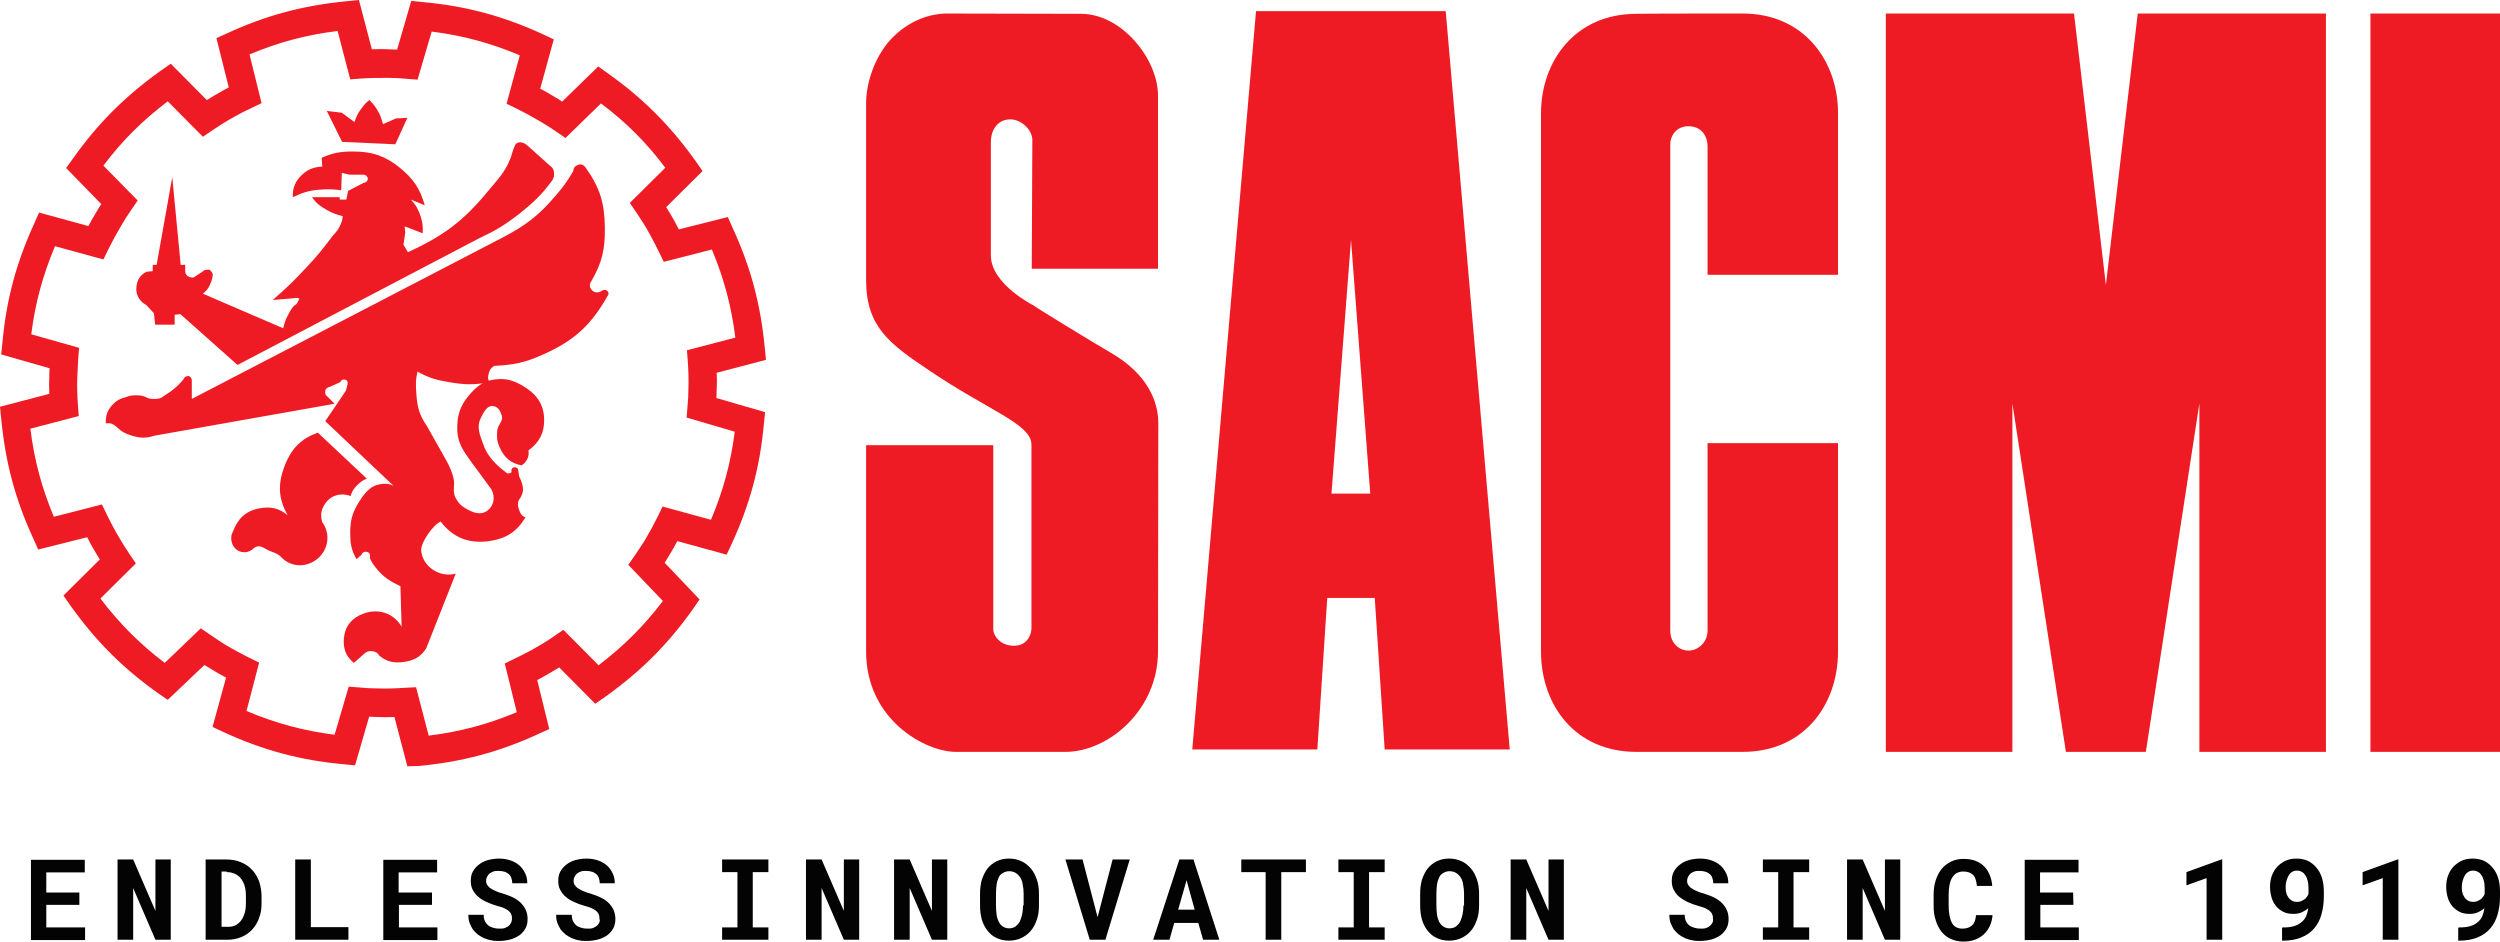
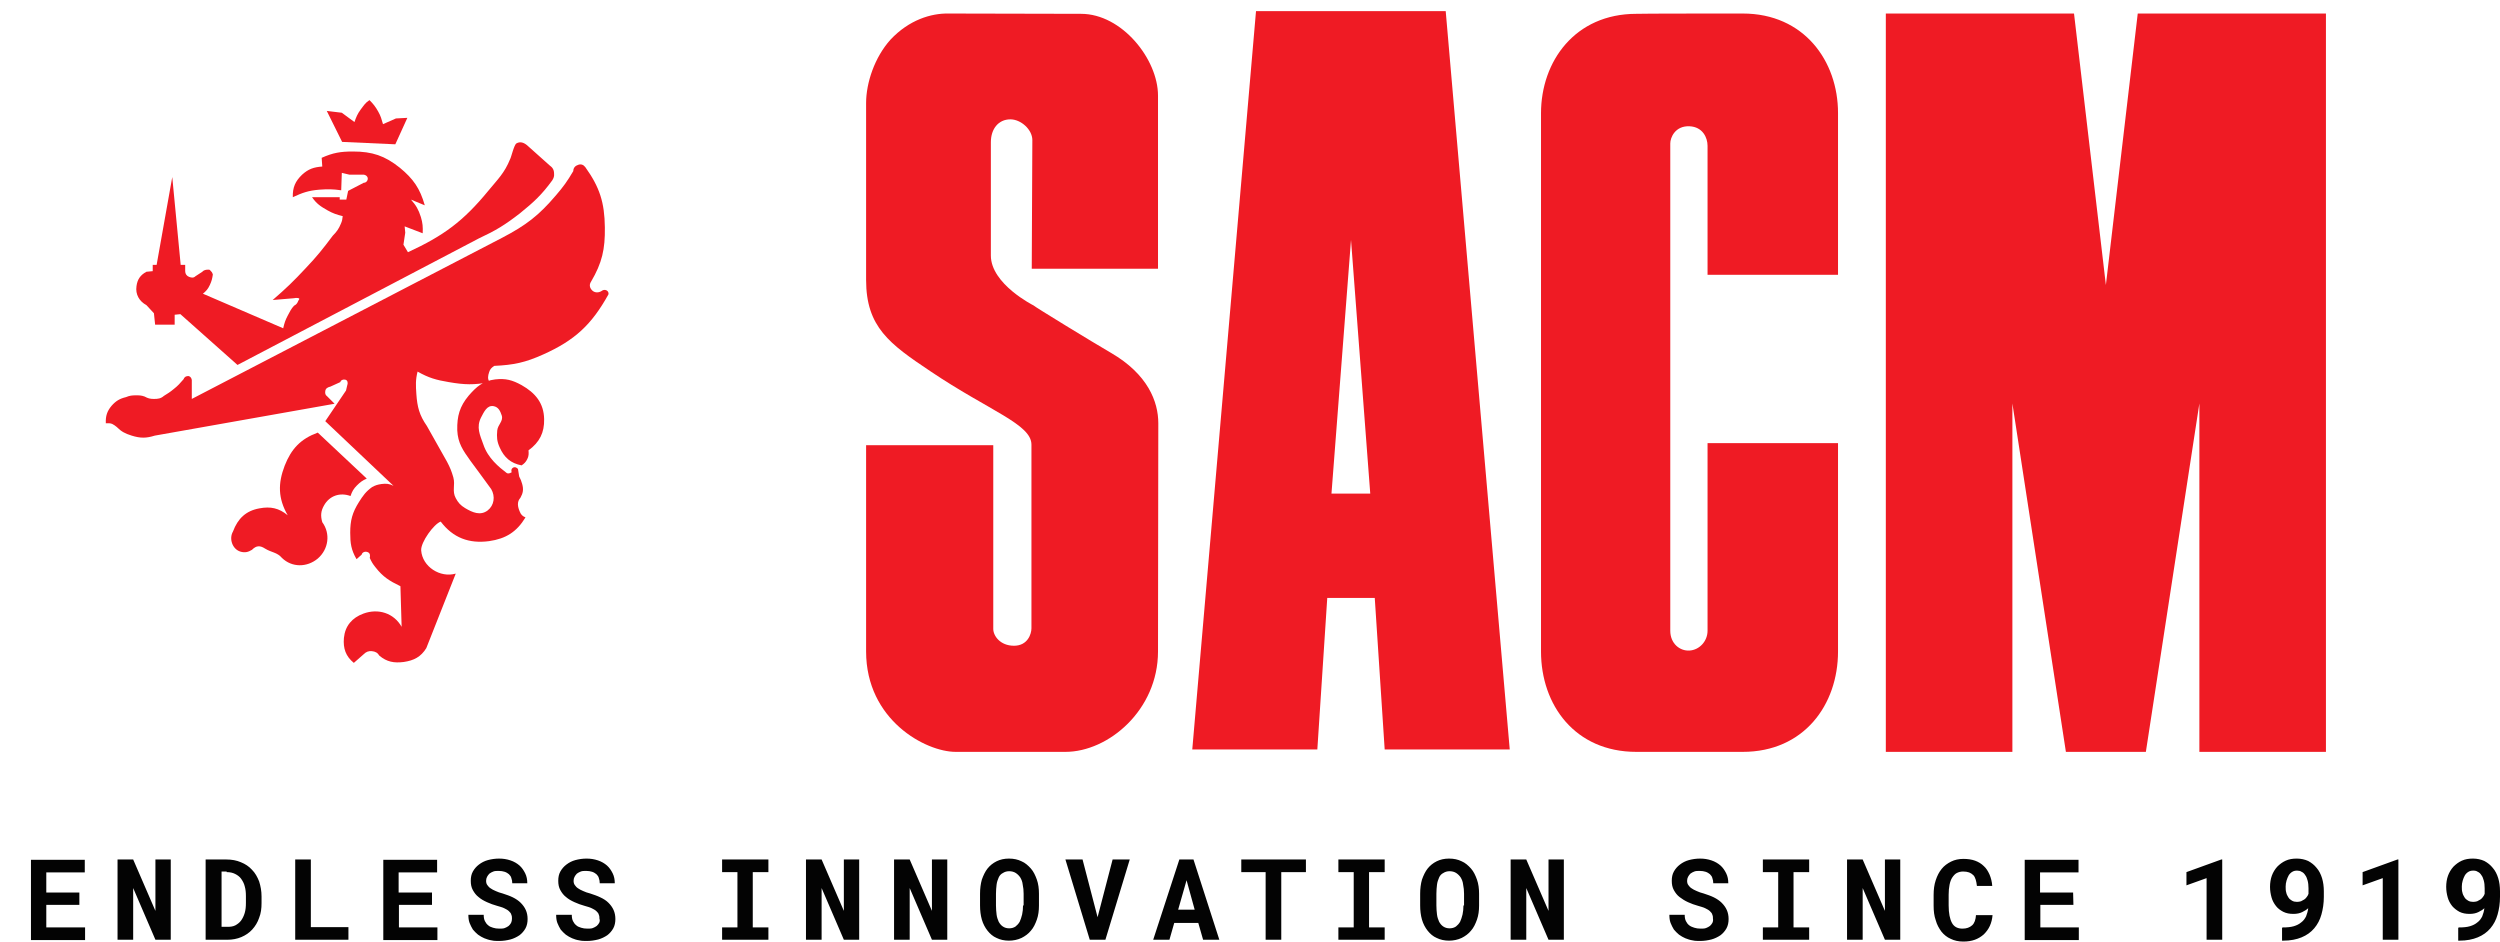
<svg xmlns="http://www.w3.org/2000/svg" version="1.1" id="Livello_1" x="0px" y="0px" viewBox="0 0 831.6 313.2" style="enable-background:new 0 0 831.6 313.2;" xml:space="preserve" class="navbar-brand__logo-svg">
  <style type="text/css">
	.st0{fill:#030303;}
	.st1{fill:#EF1B24;}
</style>
  <g>
    <path class="st0" d="M26.4,296.9h-11v-6.7h12.8V286H10.3v26.7h18v-4.2H15.4V301h11V296.9L26.4,296.9z M56.9,285.9h-5.2V303   l-7.4-17.1h-5.2v26.7h5.2v-17.2l7.4,17.2h5.1v-26.7H56.9z M75.6,312.6c1.7,0,3.3-0.3,4.7-0.9c1.4-0.6,2.6-1.4,3.6-2.5   c1-1.1,1.8-2.4,2.3-3.9c0.6-1.5,0.8-3.1,0.8-4.9v-2.2c0-1.8-0.3-3.4-0.8-5c-0.6-1.5-1.3-2.8-2.4-3.9c-1-1.1-2.2-1.9-3.7-2.5   c-1.4-0.6-3-0.9-4.8-0.9h-6.9v26.7L75.6,312.6L75.6,312.6z M75.4,290.1c1.1,0,2,0.2,2.8,0.6c0.8,0.4,1.5,0.9,2,1.6s1,1.6,1.2,2.5   c0.3,1,0.4,2.1,0.4,3.3v2.2c0,1.3-0.1,2.4-0.4,3.4s-0.7,1.8-1.2,2.5s-1.2,1.2-1.9,1.6c-0.8,0.4-1.6,0.5-2.6,0.5h-2v-18.4h1.7V290.1   z M103.4,285.9h-5.2v26.7h17.7v-4.2h-12.5L103.4,285.9L103.4,285.9z M143.6,296.9h-11v-6.7h12.8V286h-17.9v26.7h18v-4.2h-12.8V301   h11v-4.1H143.6z M170,307c-0.2,0.4-0.5,0.7-0.8,1c-0.4,0.3-0.8,0.5-1.3,0.7s-1.1,0.2-1.8,0.2c-0.8,0-1.5-0.1-2.1-0.3   c-0.6-0.2-1.2-0.4-1.6-0.8c-0.5-0.4-0.8-0.8-1.1-1.4c-0.3-0.6-0.4-1.3-0.4-2.1h-5.1c0,1,0.1,1.9,0.4,2.7c0.3,0.8,0.7,1.5,1.1,2.2   c0.5,0.6,1.1,1.2,1.7,1.7c0.7,0.5,1.4,0.9,2.1,1.2c0.8,0.3,1.6,0.6,2.4,0.7c0.8,0.2,1.7,0.2,2.5,0.2c1.4,0,2.6-0.2,3.8-0.5   c1.1-0.3,2.1-0.8,3-1.4c0.8-0.6,1.5-1.4,2-2.3c0.5-0.9,0.7-2,0.7-3.1c0-1.1-0.2-2.1-0.6-3c-0.4-0.9-1-1.7-1.7-2.4s-1.6-1.3-2.6-1.8   s-2.2-0.9-3.4-1.3c-0.9-0.2-1.6-0.5-2.3-0.8s-1.3-0.6-1.7-0.9c-0.5-0.3-0.8-0.7-1.1-1.1c-0.3-0.4-0.4-0.9-0.4-1.4s0.1-0.9,0.3-1.3   c0.2-0.4,0.5-0.8,0.8-1.1c0.4-0.3,0.8-0.5,1.3-0.7s1.1-0.2,1.8-0.2s1.4,0.1,2,0.3c0.6,0.2,1,0.5,1.4,0.8c0.4,0.4,0.7,0.8,0.8,1.3   c0.2,0.5,0.3,1.1,0.3,1.7h5c0-1.2-0.2-2.3-0.7-3.3s-1.1-1.9-1.9-2.6c-0.8-0.7-1.8-1.3-3-1.7s-2.4-0.6-3.8-0.6   c-1.3,0-2.6,0.2-3.7,0.5c-1.1,0.3-2.1,0.8-3,1.5c-0.8,0.6-1.5,1.4-2,2.3c-0.5,0.9-0.7,1.9-0.7,3.1s0.2,2.2,0.7,3.1   c0.5,0.9,1.1,1.7,1.9,2.3c0.8,0.7,1.7,1.2,2.8,1.7s2.2,0.9,3.3,1.2c1,0.3,1.8,0.5,2.4,0.8c0.6,0.3,1.2,0.6,1.6,1   c0.4,0.4,0.7,0.7,0.8,1.2c0.2,0.4,0.2,0.9,0.2,1.3C170.3,306.1,170.2,306.6,170,307L170,307z M199.3,307c-0.2,0.4-0.5,0.7-0.8,1   c-0.4,0.3-0.8,0.5-1.3,0.7s-1.1,0.2-1.8,0.2c-0.8,0-1.5-0.1-2.1-0.3c-0.6-0.2-1.2-0.4-1.6-0.8c-0.5-0.4-0.8-0.8-1.1-1.4   c-0.3-0.6-0.4-1.3-0.4-2.1H185c0,1,0.1,1.9,0.4,2.7c0.3,0.8,0.7,1.5,1.1,2.2c0.5,0.6,1.1,1.2,1.7,1.7c0.7,0.5,1.4,0.9,2.1,1.2   c0.7,0.3,1.6,0.6,2.4,0.7c0.8,0.2,1.7,0.2,2.5,0.2c1.4,0,2.6-0.2,3.8-0.5c1.1-0.3,2.1-0.8,3-1.4c0.8-0.6,1.5-1.4,2-2.3   c0.5-0.9,0.7-2,0.7-3.1c0-1.1-0.2-2.1-0.6-3c-0.4-0.9-1-1.7-1.7-2.4s-1.6-1.3-2.7-1.8c-1-0.5-2.2-0.9-3.4-1.3   c-0.9-0.2-1.6-0.5-2.3-0.8s-1.3-0.6-1.7-0.9c-0.5-0.3-0.8-0.7-1.1-1.1c-0.3-0.4-0.4-0.9-0.4-1.4s0.1-0.9,0.3-1.3   c0.2-0.4,0.5-0.8,0.8-1.1c0.4-0.3,0.8-0.5,1.3-0.7s1.1-0.2,1.8-0.2s1.4,0.1,2,0.3c0.6,0.2,1,0.5,1.4,0.8c0.4,0.4,0.7,0.8,0.8,1.3   c0.2,0.5,0.3,1.1,0.3,1.7h5c0-1.2-0.2-2.3-0.7-3.3s-1.1-1.9-1.9-2.6c-0.8-0.7-1.8-1.3-3-1.7s-2.4-0.6-3.8-0.6   c-1.3,0-2.6,0.2-3.7,0.5c-1.1,0.3-2.1,0.8-3,1.5c-0.8,0.6-1.5,1.4-2,2.3c-0.5,0.9-0.7,1.9-0.7,3.1s0.2,2.2,0.7,3.1   c0.5,0.9,1.1,1.7,1.9,2.3c0.8,0.7,1.7,1.2,2.8,1.7s2.2,0.9,3.3,1.2c1,0.3,1.8,0.5,2.4,0.8c0.6,0.3,1.2,0.6,1.6,1   c0.4,0.4,0.7,0.7,0.8,1.2c0.2,0.4,0.2,0.9,0.2,1.3C199.6,306.1,199.5,306.6,199.3,307L199.3,307z M240.2,290.1h5.1v18.4h-5.1v4.1   h15.4v-4.1h-5.2v-18.4h5.2v-4.2h-15.4L240.2,290.1L240.2,290.1z M285.9,285.9h-5.2V303l-7.4-17.1h-5.2v26.7h5.2v-17.2l7.4,17.2h5.1   v-26.7H285.9z M315.2,285.9H310V303l-7.4-17.1h-5.2v26.7h5.2v-17.2l7.4,17.2h5.1v-26.7H315.2z M345.6,297.3c0-1.7-0.2-3.3-0.7-4.7   c-0.5-1.4-1.1-2.7-2-3.7s-1.9-1.9-3.1-2.4c-1.2-0.6-2.6-0.9-4.2-0.9c-1.5,0-2.9,0.3-4.1,0.9c-1.2,0.6-2.2,1.4-3,2.4   s-1.4,2.3-1.9,3.7c-0.4,1.4-0.6,3-0.6,4.7v3.9c0,1.7,0.2,3.3,0.6,4.7c0.4,1.4,1.1,2.7,1.9,3.7s1.8,1.9,3,2.4   c1.2,0.6,2.6,0.9,4.1,0.9s2.9-0.3,4.2-0.9c1.2-0.6,2.3-1.4,3.1-2.4c0.9-1,1.5-2.3,2-3.7s0.7-3,0.7-4.7V297.3L345.6,297.3z    M340.3,301.2c0,1.1-0.1,2.1-0.3,3c-0.2,0.9-0.5,1.7-0.8,2.4c-0.4,0.7-0.9,1.2-1.4,1.6c-0.6,0.4-1.3,0.6-2.1,0.6   c-0.8,0-1.5-0.2-2.1-0.6c-0.6-0.4-1-0.9-1.4-1.6c-0.3-0.7-0.6-1.5-0.7-2.4c-0.1-0.9-0.2-1.9-0.2-3v-3.9c0-1.1,0.1-2.1,0.2-3   c0.1-0.9,0.4-1.7,0.7-2.4c0.3-0.7,0.8-1.2,1.4-1.5c0.6-0.4,1.3-0.6,2.1-0.6c0.8,0,1.6,0.2,2.2,0.6c0.6,0.4,1.1,0.9,1.5,1.5   c0.4,0.7,0.7,1.4,0.8,2.4c0.2,0.9,0.3,1.9,0.3,3v3.9H340.3z M360.1,285.9h-5.7l8.1,26.7h5.2l8.1-26.7h-5.7l-5,19.2L360.1,285.9   L360.1,285.9z M400.2,312.6h5.4l-8.6-26.7h-4.7l-8.7,26.7h5.4l1.6-5.6h8L400.2,312.6L400.2,312.6z M394.7,292.8l2.7,9.8h-5.5   L394.7,292.8L394.7,292.8z M434.4,285.9h-21.5v4.2h8.1v22.5h5.2v-22.5h8.2L434.4,285.9L434.4,285.9z M445.2,290.1h5.1v18.4h-5.1   v4.1h15.4v-4.1h-5.2v-18.4h5.2v-4.2h-15.4V290.1L445.2,290.1z M492,297.3c0-1.7-0.2-3.3-0.7-4.7c-0.5-1.4-1.1-2.7-2-3.7   s-1.9-1.9-3.1-2.4c-1.2-0.6-2.6-0.9-4.2-0.9c-1.5,0-2.9,0.3-4.1,0.9c-1.2,0.6-2.2,1.4-3,2.4s-1.4,2.3-1.9,3.7   c-0.4,1.4-0.6,3-0.6,4.7v3.9c0,1.7,0.2,3.3,0.6,4.7c0.4,1.4,1.1,2.7,1.9,3.7s1.8,1.9,3,2.4c1.2,0.6,2.6,0.9,4.1,0.9   s2.9-0.3,4.2-0.9c1.2-0.6,2.3-1.4,3.1-2.4c0.9-1,1.5-2.3,2-3.7s0.7-3,0.7-4.7V297.3L492,297.3z M486.8,301.2c0,1.1-0.1,2.1-0.3,3   c-0.2,0.9-0.5,1.7-0.8,2.4c-0.4,0.7-0.9,1.2-1.4,1.6c-0.6,0.4-1.3,0.6-2.1,0.6c-0.8,0-1.5-0.2-2.1-0.6c-0.6-0.4-1-0.9-1.4-1.6   c-0.3-0.7-0.6-1.5-0.7-2.4c-0.1-0.9-0.2-1.9-0.2-3v-3.9c0-1.1,0.1-2.1,0.2-3c0.1-0.9,0.4-1.7,0.7-2.4c0.3-0.7,0.8-1.2,1.4-1.5   c0.6-0.4,1.3-0.6,2.1-0.6c0.8,0,1.6,0.2,2.2,0.6c0.6,0.4,1.1,0.9,1.5,1.5c0.4,0.7,0.7,1.4,0.8,2.4c0.2,0.9,0.3,1.9,0.3,3v3.9H486.8   z M520.3,285.9h-5.2V303l-7.4-17.1h-5.2v26.7h5.2v-17.2l7.4,17.2h5.1v-26.7H520.3z M569.6,307c-0.2,0.4-0.5,0.7-0.8,1   c-0.4,0.3-0.8,0.5-1.3,0.7s-1.1,0.2-1.8,0.2c-0.8,0-1.5-0.1-2.1-0.3c-0.6-0.2-1.2-0.4-1.7-0.8c-0.5-0.4-0.8-0.8-1.1-1.4   c-0.3-0.6-0.4-1.3-0.4-2.1h-5.1c0,1,0.1,1.9,0.4,2.7c0.3,0.8,0.7,1.5,1.1,2.2c0.5,0.6,1.1,1.2,1.7,1.7c0.7,0.5,1.4,0.9,2.1,1.2   c0.8,0.3,1.6,0.6,2.4,0.7c0.8,0.2,1.7,0.2,2.5,0.2c1.4,0,2.6-0.2,3.8-0.5c1.1-0.3,2.1-0.8,3-1.4c0.8-0.6,1.5-1.4,2-2.3   c0.5-0.9,0.7-2,0.7-3.1c0-1.1-0.2-2.1-0.6-3c-0.4-0.9-1-1.7-1.7-2.4s-1.6-1.3-2.6-1.8s-2.2-0.9-3.4-1.3c-0.9-0.2-1.6-0.5-2.3-0.8   s-1.3-0.6-1.7-0.9c-0.5-0.3-0.8-0.7-1.1-1.1c-0.3-0.4-0.4-0.9-0.4-1.4s0.1-0.9,0.3-1.3c0.2-0.4,0.5-0.8,0.8-1.1   c0.4-0.3,0.8-0.5,1.3-0.7s1.1-0.2,1.8-0.2s1.4,0.1,2,0.3c0.6,0.2,1,0.5,1.4,0.8c0.4,0.4,0.7,0.8,0.8,1.3c0.2,0.5,0.3,1.1,0.3,1.7h5   c0-1.2-0.2-2.3-0.7-3.3s-1.1-1.9-1.9-2.6c-0.8-0.7-1.8-1.3-3-1.7s-2.4-0.6-3.8-0.6c-1.3,0-2.6,0.2-3.7,0.5c-1.1,0.3-2.1,0.8-3,1.5   c-0.8,0.6-1.5,1.4-2,2.3c-0.5,0.9-0.7,1.9-0.7,3.1s0.2,2.2,0.7,3.1c0.5,0.9,1.1,1.7,1.9,2.3s1.7,1.2,2.8,1.7s2.2,0.9,3.3,1.2   c1,0.3,1.8,0.5,2.4,0.8c0.6,0.3,1.2,0.6,1.6,1c0.4,0.4,0.7,0.7,0.8,1.2c0.2,0.4,0.2,0.9,0.2,1.3C569.9,306.1,569.8,306.6,569.6,307   L569.6,307z M586.4,290.1h5.1v18.4h-5.1v4.1h15.4v-4.1h-5.2v-18.4h5.2v-4.2h-15.4V290.1L586.4,290.1z M632.2,285.9H627V303   l-7.4-17.1h-5.2v26.7h5.2v-17.2l7.4,17.2h5.1v-26.7H632.2z M657.3,304.3c-0.1,1.6-0.5,2.8-1.3,3.5s-1.8,1.1-3.2,1.1   c-1.6,0-2.8-0.6-3.5-1.9s-1.1-3.2-1.1-5.8v-3.6c0-1.2,0.1-2.3,0.3-3.3s0.5-1.8,0.9-2.4c0.4-0.6,0.9-1.2,1.5-1.5s1.3-0.5,2.1-0.5   s1.4,0.1,2,0.3c0.5,0.2,1,0.5,1.4,0.9c0.4,0.4,0.6,0.9,0.8,1.5c0.2,0.6,0.3,1.3,0.4,2.1h5.1c-0.1-1.4-0.4-2.6-0.9-3.8   c-0.5-1.1-1.1-2.1-1.9-2.8c-0.8-0.8-1.8-1.4-2.9-1.8c-1.1-0.4-2.4-0.6-3.9-0.6s-2.9,0.3-4.1,0.9c-1.2,0.6-2.3,1.4-3.1,2.4   c-0.9,1.1-1.5,2.3-2,3.8s-0.7,3.1-0.7,4.9v3.6c0,1.8,0.2,3.4,0.7,4.8c0.4,1.5,1.1,2.7,1.9,3.8c0.8,1,1.9,1.9,3.1,2.4   c1.2,0.6,2.6,0.9,4.2,0.9c1.4,0,2.7-0.2,3.8-0.6c1.1-0.4,2.1-1,3-1.8c0.8-0.8,1.5-1.7,2-2.8s0.8-2.3,0.9-3.6h-5.5V304.3z    M689.6,296.9h-11v-6.7h12.8V286h-17.9v26.7h18v-4.2h-12.8V301h11L689.6,296.9L689.6,296.9z M739.2,285.9h-0.3l-11.6,4.2v4.4   l6.7-2.4v20.5h5.2L739.2,285.9L739.2,285.9z M759.1,308.6v4.3h0.4c2.4,0,4.4-0.4,6.1-1.1c1.7-0.7,3.1-1.7,4.2-3   c1.1-1.3,1.9-2.8,2.4-4.6c0.5-1.8,0.8-3.7,0.8-5.9v-1.8c0-1.6-0.2-3.1-0.6-4.4c-0.4-1.3-1-2.5-1.8-3.4c-0.8-1-1.7-1.7-2.8-2.3   c-1.1-0.5-2.4-0.8-3.8-0.8c-1.4,0-2.6,0.2-3.7,0.7c-1.1,0.5-2,1.2-2.8,2c-0.8,0.9-1.4,1.9-1.8,3c-0.4,1.1-0.6,2.4-0.6,3.7   c0,1.3,0.2,2.4,0.5,3.5c0.3,1.1,0.8,2,1.5,2.9c0.7,0.9,1.5,1.4,2.4,1.9c1,0.5,2.1,0.7,3.4,0.7c1.1,0,2.1-0.2,2.9-0.6   c0.8-0.4,1.5-0.8,2-1.3c-0.1,1-0.4,1.9-0.7,2.7c-0.4,0.8-0.9,1.5-1.6,2c-0.7,0.6-1.5,1-2.5,1.3s-2.2,0.4-3.6,0.4L759.1,308.6   L759.1,308.6z M762.4,299.6c-0.5-0.3-0.9-0.6-1.2-1.1s-0.6-1-0.7-1.6c-0.2-0.6-0.2-1.3-0.2-2s0.1-1.3,0.3-2   c0.2-0.6,0.4-1.2,0.7-1.7s0.7-0.9,1.2-1.2c0.5-0.3,1-0.4,1.6-0.4c0.5,0,1.1,0.1,1.5,0.4c0.5,0.2,0.9,0.6,1.2,1.1   c0.4,0.5,0.6,1.1,0.8,1.8s0.3,1.6,0.3,2.6v1.8c-0.1,0.4-0.3,0.7-0.6,1.1c-0.2,0.3-0.5,0.6-0.8,0.8s-0.7,0.4-1.1,0.6   c-0.4,0.1-0.8,0.2-1.3,0.2C763.5,300,762.9,299.9,762.4,299.6L762.4,299.6z M797.8,285.9h-0.3l-11.6,4.2v4.4l6.7-2.4v20.5h5.2   L797.8,285.9L797.8,285.9z M817.7,308.6v4.3h0.4c2.4,0,4.4-0.4,6.1-1.1c1.7-0.7,3.1-1.7,4.2-3s1.9-2.8,2.4-4.6   c0.5-1.8,0.8-3.7,0.8-5.9v-1.8c0-1.6-0.2-3.1-0.6-4.4c-0.4-1.3-1-2.5-1.8-3.4c-0.8-1-1.7-1.7-2.8-2.3c-1.1-0.5-2.4-0.8-3.8-0.8   c-1.4,0-2.6,0.2-3.7,0.7c-1.1,0.5-2,1.2-2.8,2c-0.8,0.9-1.4,1.9-1.8,3c-0.4,1.1-0.6,2.4-0.6,3.7c0,1.3,0.2,2.4,0.5,3.5   c0.3,1.1,0.8,2,1.5,2.9c0.7,0.8,1.5,1.4,2.4,1.9c1,0.5,2.1,0.7,3.4,0.7c1.1,0,2.1-0.2,2.9-0.6c0.8-0.4,1.5-0.8,2-1.3   c-0.1,1-0.4,1.9-0.7,2.7c-0.4,0.8-0.9,1.5-1.6,2c-0.7,0.6-1.5,1-2.5,1.3s-2.2,0.4-3.6,0.4L817.7,308.6L817.7,308.6z M821,299.6   c-0.5-0.3-0.9-0.6-1.2-1.1s-0.6-1-0.7-1.6c-0.2-0.6-0.2-1.3-0.2-2s0.1-1.3,0.3-2c0.2-0.6,0.4-1.2,0.7-1.7s0.7-0.9,1.2-1.2   c0.5-0.3,1-0.4,1.6-0.4s1.1,0.1,1.5,0.4c0.5,0.2,0.9,0.6,1.2,1.1c0.4,0.5,0.6,1.1,0.8,1.8s0.3,1.6,0.3,2.6v1.8   c-0.1,0.4-0.3,0.7-0.6,1.1c-0.2,0.3-0.5,0.6-0.8,0.8s-0.7,0.4-1.1,0.6c-0.4,0.1-0.8,0.2-1.3,0.2C822.1,300,821.5,299.9,821,299.6   L821,299.6z" />
    <path class="st1" d="M105.7,143.9c-5.7,2.1-8.8,5.4-11,11c-2.3,6-2.2,10.9,1,16.5c-2.9-2.4-5.7-3-9.4-2.3c-4.5,0.8-7.2,3.4-8.8,7.7   c-1.4,2.4-0.2,5.9,2.5,6.7c1.4,0.4,2.5,0.2,3.8-0.6c1.5-1.5,2.7-1.5,4.4-0.4c2.1,1.3,4,1.2,5.6,3.1c3.3,3.2,8.3,3.2,11.9,0.2   c3.6-3.1,4.3-8.3,1.5-12.1c-0.6-2.1-0.5-3.7,0.6-5.6c1.8-3.2,5.3-4.4,8.8-3.1c0.5-1.5,1-2.4,2.1-3.5s1.9-1.7,3.3-2.3L105.7,143.9   L105.7,143.9L105.7,143.9z" />
-     <path class="st1" d="M135.5,254.9l-4.3-16.4c-1.9,0.1-3.8,0.1-5.7,0c-0.9,0-1.8-0.1-2.7-0.1l-4.7,16.2l-3.9-0.4   c-14.3-1.3-26.6-4.6-39.9-10.7l-3.6-1.7l4.5-16.4c-1.7-0.9-3.3-1.8-4.9-2.8c-0.8-0.5-1.6-1-2.3-1.4l-12.2,11.6l-3.2-2.2   c-11.7-8.3-20.7-17.3-29.2-29.2l-2.3-3.3l12.1-12c-1-1.6-2-3.3-2.9-4.9c-0.5-0.9-0.9-1.7-1.3-2.5l-16.3,4.1l-1.6-3.6   c-6-13-9.3-25.3-10.7-39.9l-0.4-4l16.4-4.3c-0.1-1.9-0.1-3.8,0-5.7c0-1,0-1.9,0.1-2.8l-16.1-4.6l0.4-3.9   c1.3-14.3,4.6-26.6,10.7-39.9l1.5-3.4l16.4,4.5c0.9-1.7,1.8-3.3,2.8-4.9c0.5-0.9,1-1.7,1.5-2.4L22,55.9l2.3-3.2   C32.6,41,41.6,32,53.5,23.5l3.3-2.3l12,12.1c1.6-1,3.2-2,4.9-2.9c0.8-0.5,1.6-0.9,2.4-1.3L72,12.7l3.5-1.6c13-6,25.3-9.3,39.9-10.7   l4-0.4l4.3,16.4c1.9-0.1,3.8-0.1,5.7,0c1,0,1.8,0.1,2.7,0.1l4.7-16.2l3.9,0.4C155,2,167.3,5.3,180.6,11.4l3.6,1.7l-4.5,16.4   c1.7,0.9,3.3,1.8,4.9,2.8c0.9,0.5,1.7,1,2.4,1.5l12-11.7l3.2,2.3c11.7,8.3,20.7,17.3,29.2,29.2l2.3,3.3l-12.1,12   c1,1.6,2,3.2,2.9,4.9c0.5,0.9,0.9,1.7,1.3,2.5l16.3-4.1l1.6,3.6c6,13,9.3,25.3,10.7,39.9l0.4,4l-16.4,4.3c0.1,1.9,0.1,3.8,0,5.7   c0,1-0.1,1.8-0.1,2.7l16.2,4.7l-0.4,3.9c-1.3,14.3-4.6,26.6-10.7,39.9l-1.7,3.6l-16.4-4.5c-0.9,1.7-1.8,3.3-2.8,4.9   c-0.5,0.8-1,1.6-1.4,2.3l11.6,12.2l-2.2,3.2c-8.3,11.7-17.3,20.7-29.2,29.2l-3.3,2.3L186,222c-1.6,1-3.3,2-4.9,2.9   c-0.8,0.5-1.6,0.9-2.4,1.3l4,16.3l-3.5,1.6c-13,6-25.3,9.3-39.9,10.7L135.5,254.9L135.5,254.9z M138.4,228.6l4.2,16.1   c10.5-1.3,19.8-3.8,29.3-7.8l-4-16.2l3.5-1.7c2-1,3.5-1.7,5.3-2.7c2.5-1.4,5.1-2.9,7.5-4.6l3.2-2.2l11.7,11.8   c8.4-6.4,15.2-13.2,21.4-21.4l-11.5-12l2.2-3.2c1.2-1.8,2.2-3.2,3.3-5c1.5-2.5,2.9-5.1,4.2-7.7l1.7-3.5l16.1,4.4   c4.1-9.7,6.6-19,7.9-29.3l-16-4.7l0.3-3.8c0.2-2.1,0.3-3.8,0.3-5.9c0.1-2.9,0-5.9-0.2-8.8l-0.3-3.9l16.1-4.2   c-1.3-10.5-3.8-19.7-7.8-29.3l-16,4.1l-1.7-3.5c-0.8-1.7-1.7-3.3-2.8-5.4c-1.4-2.6-3-5.1-4.6-7.5l-2.2-3.2l11.8-11.7   c-6.3-8.4-13.1-15.2-21.4-21.4l-11.8,11.5l-3.2-2.2c-1.6-1.1-3.1-2.1-5.2-3.3c-2.5-1.5-5.1-2.9-7.7-4.2l-3.5-1.7l4.4-16.1   c-9.7-4.1-19-6.6-29.3-7.9l-4.7,16l-3.8-0.3c-2.1-0.2-3.8-0.3-5.9-0.3c-2.9,0-5.9,0-8.8,0.2l-3.9,0.3l-4.2-16.1   c-10.5,1.3-19.8,3.8-29.3,7.8l4,16.2L83.5,36c-2,0.9-3.5,1.7-5.3,2.7c-2.6,1.4-5.1,3-7.5,4.6l-3.2,2.2L55.8,33.7   c-8.4,6.4-15.2,13.1-21.4,21.4l11.4,11.6l-2.2,3.2c-1.1,1.6-2.1,3.1-3.3,5.2c-1.5,2.5-2.9,5.1-4.2,7.7l-1.7,3.5l-16.1-4.4   c-4.1,9.7-6.6,19-7.9,29.3l15.9,4.5l-0.3,3.9c-0.1,1.9-0.2,3.7-0.3,6.1c-0.1,2.9,0,5.9,0.2,8.8l0.3,3.9l-16.1,4.2   c1.3,10.5,3.8,19.7,7.8,29.3l16-4.1l1.7,3.5c0.8,1.7,1.7,3.3,2.8,5.4c1.4,2.5,3,5.1,4.6,7.5l2.2,3.2l-11.8,11.7   c6.4,8.4,13.2,15.2,21.4,21.4l12-11.5l3.2,2.2c1.8,1.2,3.2,2.2,5,3.3c2.5,1.5,5.1,2.9,7.7,4.2l3.5,1.7L82,236.5   c9.7,4.1,19,6.6,29.3,7.9l4.7-16l3.8,0.3c2,0.2,3.8,0.3,5.9,0.3c2.9,0.1,5.9,0,8.8-0.2L138.4,228.6L138.4,228.6z" />
    <path class="st1" d="M113.8,47.2l17.7,0.8l4-8.8l-3.8,0.2l-4.3,1.9c-0.5-1.7-0.7-2.6-1.6-4.2c-0.9-1.6-1.6-2.5-2.9-3.8   c-1.4,0.9-1.9,1.8-2.9,3.1c-1.1,1.5-1.5,2.5-2.1,4.2l-4.2-3.1l-5-0.6L113.8,47.2L113.8,47.2z" />
    <path class="st1" d="M57.3,58.9l-5.2,29.2h-1.3v2.1l-2.1,0.2c-2,1.1-3,2.5-3.3,4.8c-0.4,2.7,0.9,5,3.3,6.3l2.5,2.7l0.4,3.8h6.5   v-3.3l1.9-0.2l19,16.9l80.3-42.1c5.6-2.6,8.7-4.5,13.6-8.3c4.7-3.8,7.3-6.2,10.8-11c0.5-0.8,0.7-1.4,0.6-2.3c0-1.2-0.5-2-1.5-2.7   l-7.5-6.7c-1.1-0.9-2.3-1.3-3.5-0.6c-0.8,0.4-1.8,4.8-2.1,5.2c-1.9,4.7-4.1,6.7-7.3,10.6c-8.3,10.1-14.8,14.9-26.7,20.4l-1.5-2.5   l0.6-4l-0.2-2.1l6,2.3c0.1-2.1,0-3.4-0.6-5.4c-0.8-2.5-1.6-3.9-3.3-5.8l4.6,1.9c-1.6-5.6-3.8-8.8-8.3-12.5c-5-4-9.2-5.4-15.6-5.4   c-4.1,0-6.6,0.4-10.4,2.1l0.2,2.9c-2.8,0.2-4.6,0.8-6.7,2.7c-2.3,2.2-3.2,4.3-3.1,7.5c3.2-1.5,5.2-2.2,8.8-2.5   c2.8-0.2,4.5-0.2,7.3,0.2l0.2-5.8l2.5,0.6h4.8c0.6,0.1,1.1,0.4,1.3,1c0.2,0.8-0.4,1.7-1.3,1.7l-5.2,2.7l-0.6,2.9H113v-0.8h-9.2   c1.5,2.2,2.9,3.1,5.2,4.4c1.8,1,3,1.4,5,1.9c-0.1,1-0.2,1.6-0.6,2.5c-0.7,1.7-1.4,2.7-2.7,4c-3.3,4.4-5.2,6.8-9,10.8   c-4.1,4.4-6.5,6.7-11,10.6l7.1-0.6c0.7-0.2,2.1-0.1,1.7,0.4c-0.4,0.4-0.4,1.5-1.7,2.1c-1,1.1-1.4,2-2.1,3.3   c-0.8,1.5-1.1,2.5-1.5,4.2L67.5,97.7c1.1-0.9,1.7-1.6,2.3-2.9c0.6-1.3,0.8-2.1,1-3.5c-0.2-0.7-0.5-1-1-1.5   c-0.2-0.2-1.9-0.2-2.5,0.6L65,91.9c-0.6,0.6-1.3,0.5-2.1,0.2c-0.8-0.3-1.3-1-1.3-1.9v-2.1h-1.5L57.3,58.9L57.3,58.9z" />
    <path class="st1" d="M63.8,132.7v-6.3c-0.1-0.6-0.4-1.1-1-1.3c-0.8-0.1-1.5,0.3-1.7,1c-1.2,1.4-1.9,2.2-3.3,3.3   c-1.2,1-2,1.5-3.3,2.3c-1,0.9-2,1-3.3,1s-2-0.2-3.1-0.8c-1.1-0.4-1.8-0.4-2.9-0.4c-1.3,0-2.1,0.1-3.3,0.6c-2.1,0.5-3.4,1.3-4.8,2.9   c-1.5,1.8-2,3.4-1.9,5.8c0.8,0,1.3-0.1,2.1,0.2c0.6,0.3,1,0.6,1.5,1c1.6,1.6,2.8,2.2,5,2.9c2.9,0.9,4.8,0.9,7.7,0l59.8-10.6   l-2.5-2.5c-0.6-0.4-0.7-1-0.6-1.7c0.1-0.9,0.8-1.3,1.7-1.5l3.3-1.5c0.2-0.7,1-1,1.7-0.8c0.8,0.2,0.9,1.2,0.6,1.9l-0.4,1.7   l-6.9,10.2l22.7,21.5c-1.4-0.7-2.4-0.8-4-0.6c-1.3,0.2-2,0.4-3.1,1c-2.1,1.5-3,2.8-4.4,5c-2.2,3.5-2.9,6.1-2.9,10.2   c0,3.5,0.3,5.7,2.1,8.8l1.7-1.5c0.2-0.9,1.3-1.2,2.1-0.8c0.7,0.3,0.8,1.1,0.6,1.9c0.6,1.3,1,2,1.9,3.1c2.5,3.2,4.6,4.5,8.3,6.3   l0.4,13.5c-2.6-4.6-7.8-6.2-12.7-4.4c-3.8,1.4-6.1,4.1-6.5,8.1c-0.3,3.5,0.6,6.1,3.3,8.3l3.3-2.9c0.8-0.8,1.6-1.1,2.7-1   c1.1,0.1,1.9,0.5,2.5,1.5c2.5,2.1,4.9,2.5,8.1,2.1c3.4-0.5,5.7-1.7,7.5-4.6l9.8-24.8c-5.2,1.5-11.1-2.3-11.5-7.7   c-0.2-2.7,4.2-8.8,6.5-9.6c4.1,5.4,9.4,7.4,16.1,6.5c5.6-0.8,9.2-3.1,12.1-7.9c-1-0.4-1.5-0.9-1.9-1.9c-0.7-1.6-1-3.3,0.2-4.6   c0.9-1.6,1.1-2.8,0.6-4.6c-0.3-1-0.5-1.6-1-2.5l-0.4-2.5c-0.4-0.5-1.1-0.8-1.7-0.4c-0.5,0.3-0.6,0.9-0.4,1.5   c-0.6,0.3-1.1,0.6-1.7,0.2c-2.5-1.9-6.2-4.9-7.7-9.4c-1.2-3.3-2.4-5.8-0.8-9c1-1.9,2-4.2,4.2-3.8c1.6,0.3,2.2,1.6,2.7,3.1   c0.6,1.9-1.3,3-1.5,5c-0.2,2.2-0.1,3.6,0.8,5.6c1.5,3.4,3.7,5.3,7.3,6c0.9-0.6,1.4-1.1,1.9-2.1s0.5-1.8,0.4-2.9   c3.7-2.7,5.3-5.9,5.2-10.4c-0.1-5.3-2.9-8.7-7.5-11.3c-3.1-1.7-5.3-2.3-8.8-1.9c-4,0.5-6.2,2.4-8.8,5.4c-3,3.6-3.9,6.8-3.8,11.5   c0.2,4.3,1.9,6.7,4.4,10.2c1.5,2.1,4.2,5.6,6.9,9.4c1.4,2.4,1,5.4-1.2,7.1c-2.4,1.8-5,0.7-7.5-0.8c-1.5-0.9-2.3-1.8-3.1-3.3   c-1.3-2.4-0.1-4.3-0.8-6.9c-0.6-2.1-1.1-3.3-2.1-5.2l-6.7-11.9c-2.5-3.6-3.2-6.3-3.5-10.6c-0.2-2.9-0.3-4.7,0.4-7.5   c3.7,2.1,6.2,2.8,10.4,3.5c5.2,0.9,8.4,1,13.6,0c-0.8-1-0.6-2.1-0.2-3.3c0.3-1,0.8-1.5,1.7-2.1c6.5-0.3,10.3-1.1,16.3-3.8   c10.5-4.7,16.1-9.9,21.7-20c0.1-0.5-0.1-1-0.6-1.3c-0.6-0.3-1.2-0.2-1.7,0.2c-1.1,0.7-2.5,0.6-3.3-0.4c-0.7-0.8-0.8-1.8-0.2-2.7   c3.7-6.3,4.7-10.8,4.6-18.1c-0.1-8.2-1.7-13.3-6.5-20c-0.6-0.8-1.4-1.1-2.3-0.8c-1,0.3-1.7,1-1.7,2.1c-2,3.4-3.3,5.2-5.8,8.1   c-5.7,6.7-9.9,9.9-17.7,14L63.8,132.7L63.8,132.7z" />
    <path class="st1" d="M315.5,4.5l44.1,0.1c13.6,0,25.6,15.1,25.6,27.2v57.6h-42l0.2-42.8c0-3.5-3.8-6.9-7.3-6.9   c-4,0-6.5,3.2-6.5,7.6V85c0,9.5,14.2,16.6,14.2,16.6c0.3,0.4,19.6,12.2,25.8,15.8c12.2,7.1,15.7,16.2,15.7,23.4l-0.1,75.9   c0,19.5-16.5,33.4-30.8,33.4c0,0-21.9,0-36.5,0c-10,0-29.8-10.6-29.8-33.4v-68.6h42.3v61.1c0,2.3,2.3,5.6,6.9,5.6s5.8-4,5.8-5.8   v-61.1c0-6.8-14-11.2-33.6-24.4c-13.6-9.1-21.4-14.7-21.4-30.4V34.3c0-6.7,2.8-15.2,8.1-21.1C302.4,6.6,309.7,4.4,315.5,4.5   L315.5,4.5L315.5,4.5z" />
    <path class="st1" d="M579.7,4.5c20.4,0,31.7,15.8,31.7,33.1v53.8H568V48.5c0-2.7-1.6-6.3-6-6.5c-4.8-0.2-6.4,3.8-6.4,5.7v162.1   c0,4.3,3.2,6.8,6.4,6.6c3.3-0.2,6-3.1,6-6.6v-62.4h43.4v69.3c0,17.7-11.3,33.4-31.7,33.4h-35.4c-20.4,0-31.7-15.6-31.7-33.4v-179   c0-17.3,11.3-33.1,31.7-33.1C544.3,4.5,578.4,4.5,579.7,4.5L579.7,4.5L579.7,4.5z" />
-     <polygon class="st1" points="788.5,4.5 831.6,4.5 831.6,250.1 788.5,250.1  " />
    <polygon class="st1" points="627.3,4.5 689.9,4.5 700.5,94.8 711.1,4.5 773.7,4.5 773.7,250.1 731.6,250.1 731.6,134.2    713.8,250.1 687.2,250.1 669.4,134.2 669.4,250.1 627.3,250.1  " />
    <path class="st1" d="M449.4,79.8l-6.5,84.4h12.9L449.4,79.8L449.4,79.8z M417.8,3.7h63.1l21.3,245.6h-41.6l-3.3-50.4h-15.8   l-3.3,50.4h-41.6L417.8,3.7L417.8,3.7z" />
  </g>
</svg>